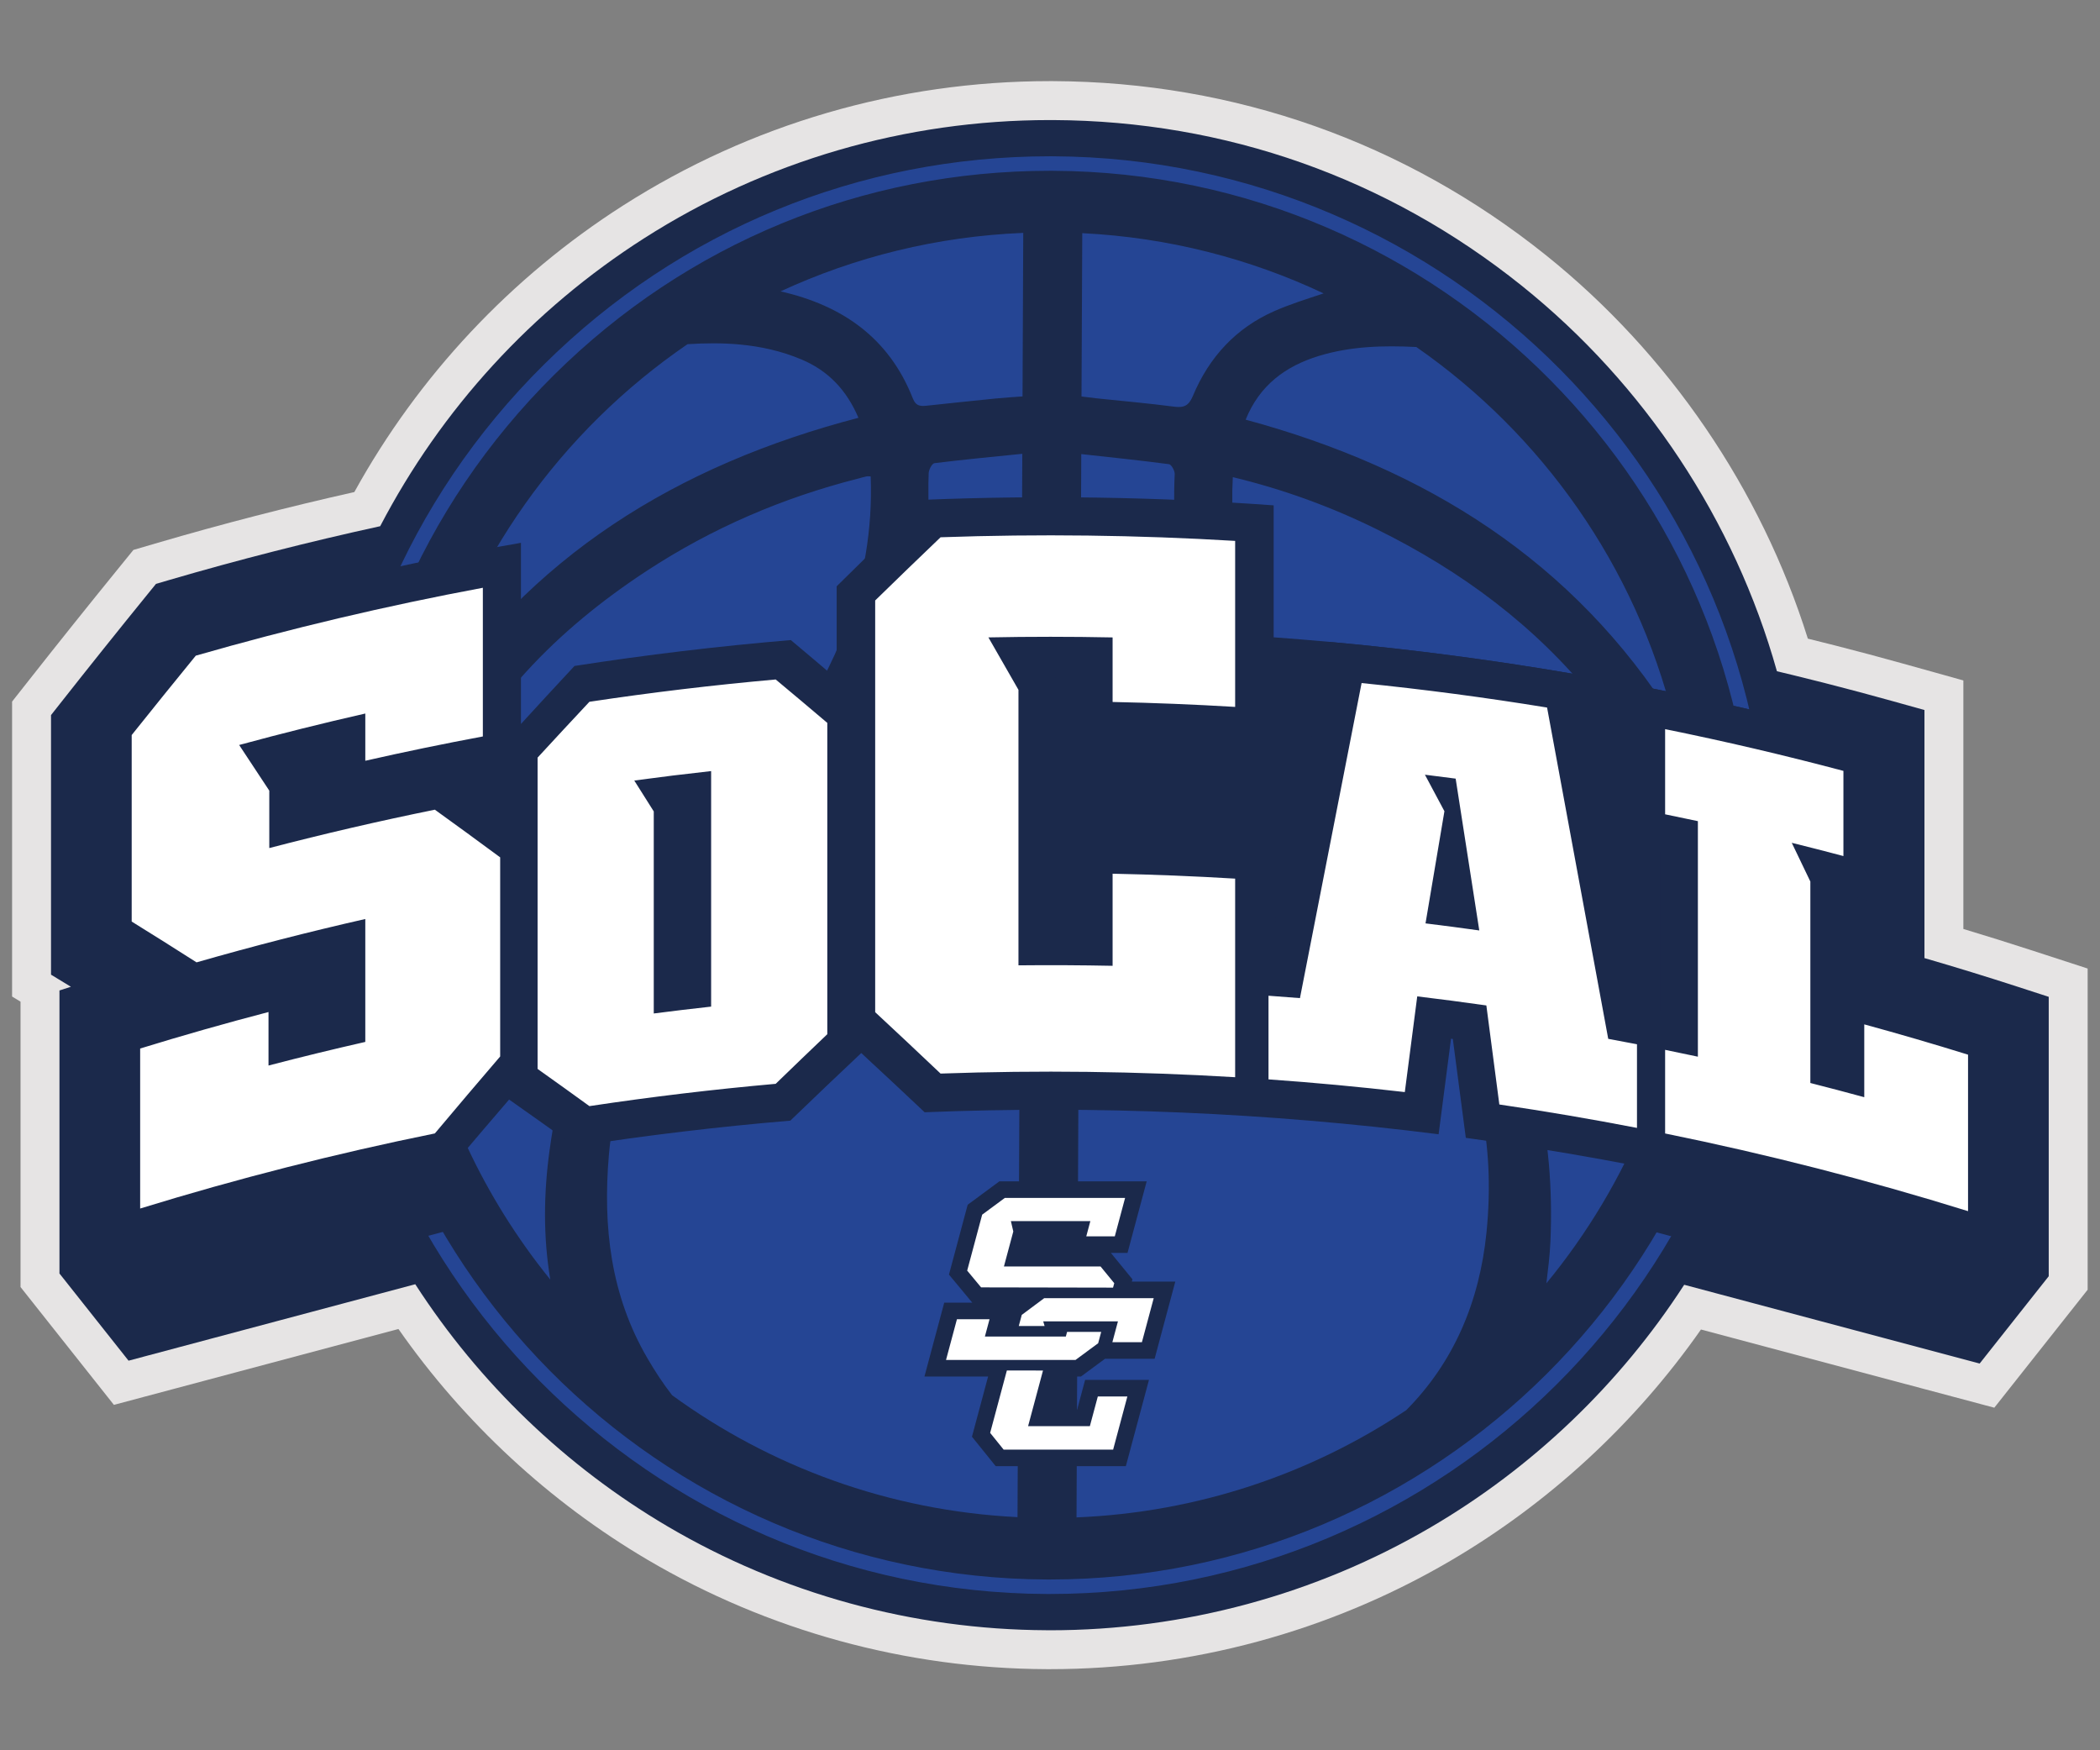
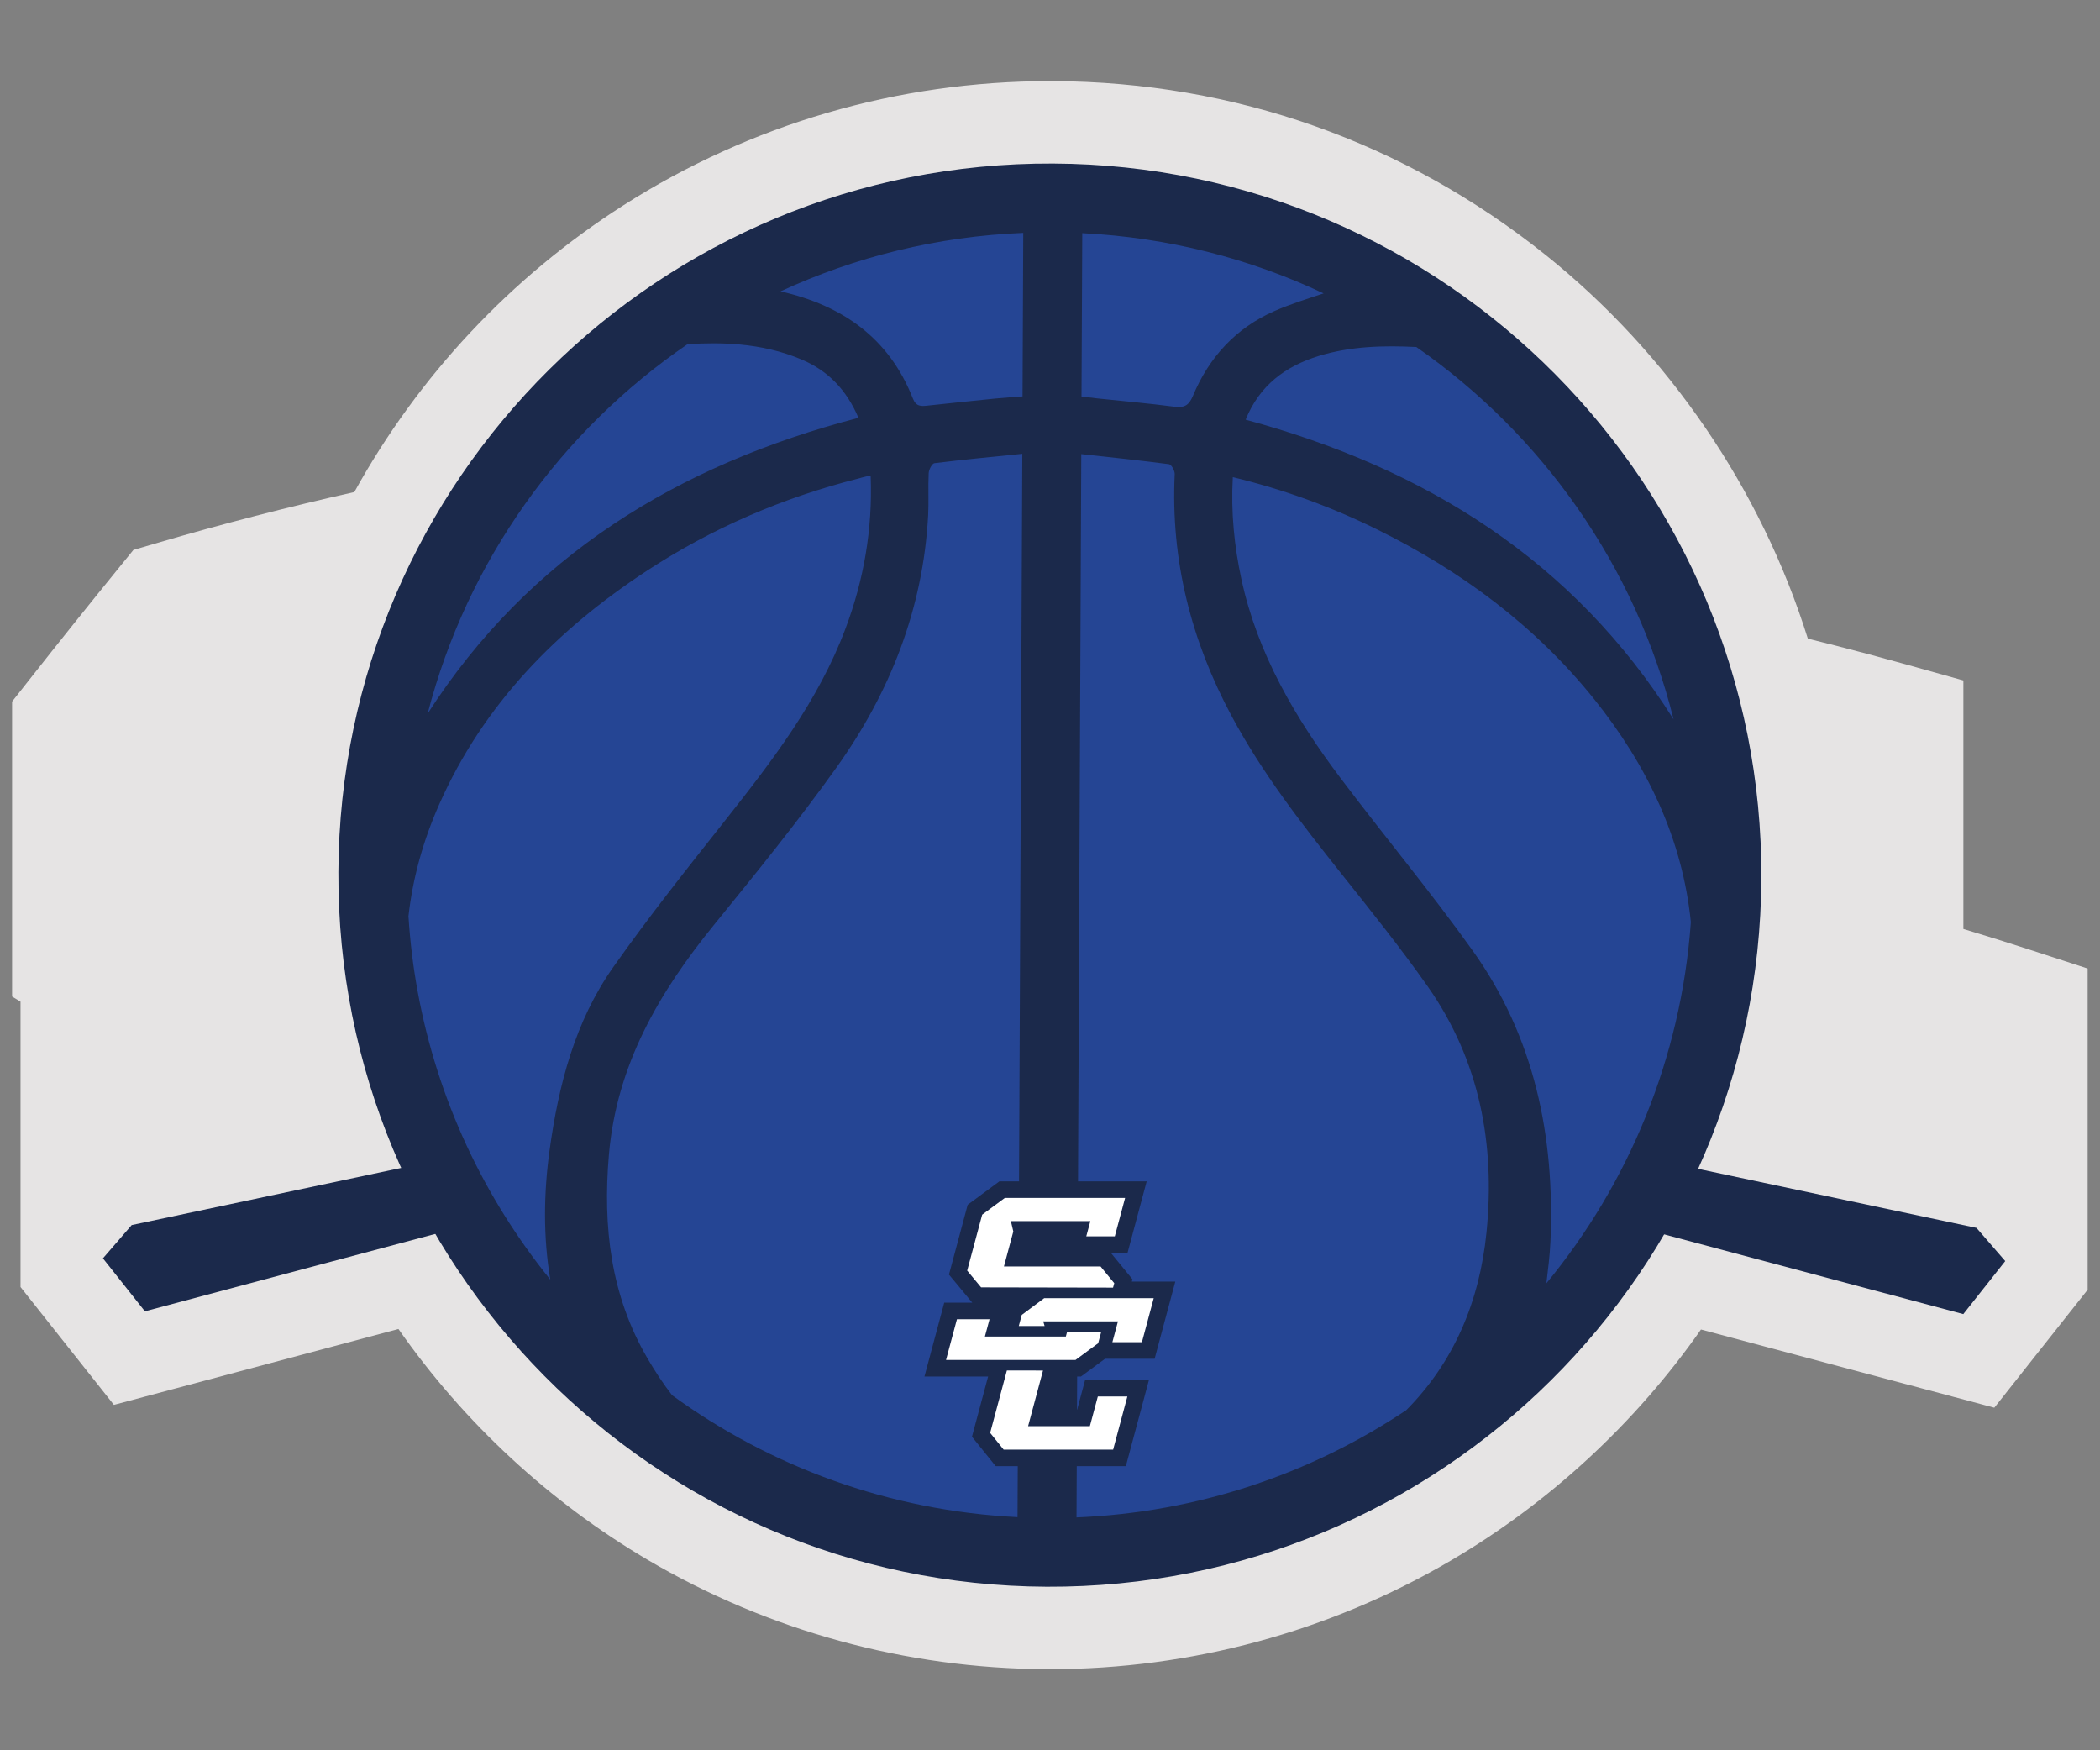
<svg xmlns="http://www.w3.org/2000/svg" xmlns:xlink="http://www.w3.org/1999/xlink" version="1.1" id="Layer_1" x="0px" y="0px" width="300px" height="250px" viewBox="0 0 300 250" enable-background="new 0 0 300 250" xml:space="preserve">
  <rect x="0" y="0" width="300" height="250" fill="#808080" stroke="none" />
  <g>
    <g>
      <defs>
        <rect id="SVGID_1_" x="1.765" y="11.586" width="296.471" height="226.828" />
      </defs>
      <clipPath id="SVGID_2_">
        <use xlink:href="#SVGID_1_" overflow="visible" />
      </clipPath>
      <path clip-path="url(#SVGID_2_)" fill="#E6E4E4" d="M149.484,238.413c-20.09-0.09-39.796-5.499-57.003-15.64    c-14.008-8.256-26.232-19.594-35.559-32.945l-40.651,10.835L2.933,183.834v-40.761l-1.206-0.734v-42.127l2.525-3.205    c4.12-5.229,8.325-10.483,12.497-15.616l2.311-2.843l3.516-1.03c9.151-2.679,18.573-5.11,28.044-7.236    c9.152-16.592,22.386-30.708,38.407-40.937c18.196-11.618,39.271-17.758,60.944-17.758l0.51,0.001    c25.887,0.116,50.216,8.715,70.369,24.866c17.526,14.047,30.723,33.396,37.414,54.768c0.636,0.157,1.271,0.316,1.908,0.476    l0.968,0.242c0.369,0.092,0.737,0.184,1.105,0.279c1.029,0.263,2.063,0.535,3.098,0.807l0.116,0.03v0    c-0.001,0,1.271,0.332,1.6,0.419c1.711,0.458,3.284,0.888,4.815,1.314l8.608,2.402v35.498c3.229,0.97,6.45,1.978,9.617,3.006    l8.136,2.645v45.881l-13.333,16.848l-41.906-11.169c-9.381,13.407-21.683,24.775-35.784,33.033    c-17.296,10.129-37.083,15.482-57.223,15.482L149.484,238.413L149.484,238.413z" />
    </g>
-     <path fill="#1B294B" d="M149.496,232.853c-19.093-0.086-37.832-5.228-54.191-14.87c-14.5-8.545-26.86-20.43-35.981-34.549   l-40.96,10.918l-9.87-12.453v-40.428l1.636-0.526l-2.842-1.73v-37.075l1.333-1.692c4.103-5.207,8.289-10.439,12.443-15.55   l1.22-1.501l1.855-0.543c9.846-2.883,19.981-5.467,30.173-7.695c8.738-16.747,21.723-30.921,37.706-41.126   c17.303-11.046,37.342-16.885,57.953-16.885l0.495,0.001c24.608,0.111,47.744,8.288,66.906,23.646   c17.579,14.088,30.427,33.534,36.474,55.082c0.075,0.018,0.751,0.18,0.751,0.18c0.498,0.118,0.994,0.236,1.49,0.357   c0.911,0.222,1.82,0.45,2.731,0.679l0.746,0.186c0.434,0.108,0.867,0.216,1.302,0.328c1.059,0.271,2.117,0.548,3.177,0.828   c0,0,1.26,0.329,1.584,0.415c1.587,0.425,3.17,0.856,4.751,1.297l4.544,1.268v35.431c4.515,1.313,9.016,2.697,13.46,4.141   l4.293,1.395v39.907l-9.867,12.47l-42.209-11.25c-9.173,14.173-21.604,26.085-36.196,34.629c-16.444,9.63-35.26,14.72-54.413,14.72   L149.496,232.853L149.496,232.853z" />
    <path fill="#1B294B" d="M48.341,124.542C48.593,68.408,94.304,23.106,150.438,23.359s101.436,45.963,101.183,102.098   c-0.252,56.134-45.963,101.436-102.098,101.183C93.389,226.389,48.088,180.678,48.341,124.542L48.341,124.542z" />
-     <path fill="#254594" d="M149.968,24.394c-26.7,0-51.828,10.339-70.806,29.147c-19.087,18.917-29.666,44.134-29.787,71.006   c-0.249,55.473,44.679,100.808,100.153,101.059c0.152,0,0.308,0,0.46,0c55.266,0.002,100.349-44.832,100.598-100.153   c0.25-55.474-44.679-100.809-100.152-101.058C150.279,24.394,150.122,24.394,149.968,24.394L149.968,24.394z M149.988,227.677   c-0.158,0-0.311-0.001-0.47-0.001C92.903,227.422,47.05,181.154,47.305,124.538l1.036,0.004l-1.036-0.004   c0.123-27.426,10.919-53.162,30.4-72.467c19.367-19.194,45.015-29.748,72.263-29.748c0.159,0,0.315,0,0.475,0.001   c56.616,0.255,102.468,46.523,102.215,103.139C252.402,181.919,206.387,227.674,149.988,227.677L149.988,227.677z" />
    <path fill="#254594" d="M202.333,49.565c-4.677-0.235-9.338-0.122-13.897,1.265c-4.809,1.468-8.503,4.208-10.487,9.112   c25.774,6.965,46.886,20.202,61.131,42.808C233.637,80.868,220.335,62.081,202.333,49.565L202.333,49.565z M154.609,33.304   c-0.036,7.828-0.072,15.527-0.109,23.328c0.799,0.095,1.51,0.194,2.226,0.271c3.672,0.383,7.348,0.705,11.006,1.184   c1.427,0.185,2.094-0.138,2.688-1.55c2.305-5.514,6.15-9.703,11.66-12.114c2.231-0.978,4.571-1.708,7.008-2.515   C178.538,36.933,166.895,33.915,154.609,33.304L154.609,33.304z M167,66.302c-4.126-0.545-8.266-0.975-12.533-1.442   c-0.227,50.769-0.458,101.24-0.679,151.876c17.376-0.709,33.514-6.244,47.104-15.316c6.759-6.813,10.462-15.434,11.464-25.388   c1.264-12.631-0.979-24.545-8.368-35.094c-3.895-5.548-8.151-10.846-12.377-16.157c-5.7-7.167-11.317-14.39-15.66-22.493   c-5.782-10.781-8.724-22.267-8.136-34.574C167.836,67.237,167.339,66.35,167,66.302L167,66.302z M196.764,75.639   c-6.525-3.222-13.329-5.72-20.649-7.486c-0.282,5.054,0.208,9.845,1.235,14.605c2.307,10.661,7.696,19.801,14.148,28.372   c6.229,8.272,12.88,16.243,18.893,24.665c8.833,12.363,11.728,26.503,11.102,41.481c-0.083,2.011-0.343,4.015-0.58,6.025   c11.715-14.235,19.23-32.06,20.638-51.589c-1.2-11.86-6.217-22.376-13.831-31.871C219.305,89.358,208.745,81.56,196.764,75.639   L196.764,75.639z M133.493,66.155c-0.335,0.041-0.794,0.906-0.823,1.411c-0.1,1.992,0.025,3.999-0.075,5.991   c-0.711,13.334-5.416,25.308-13.086,36.052c-5.519,7.731-11.522,15.131-17.521,22.508c-7.867,9.668-13.906,20.029-15.001,32.82   c-0.882,10.285,0.243,20.079,5.528,29.114c1.066,1.821,2.216,3.59,3.5,5.234c13.975,10.171,30.941,16.499,49.344,17.415   c0.227-50.732,0.452-101.163,0.684-151.881C141.771,65.252,137.623,65.644,133.493,66.155L133.493,66.155z M111.505,41.616   c0.01,0,0.015,0.005,0.015,0.005c8.807,2.001,15.486,6.643,18.885,15.288c0.464,1.187,1.198,1.125,2.131,1.023   c3.248-0.349,6.5-0.694,9.747-1.016c1.249-0.124,2.503-0.197,3.793-0.296c0.037-7.865,0.069-15.56,0.102-23.356   C133.842,33.766,122.127,36.706,111.505,41.616L111.505,41.616z M114.509,51.348c-2.878-1.215-5.822-1.86-8.806-2.139   c-2.47-0.231-4.972-0.208-7.483-0.049c-18.058,12.35-31.481,30.977-37.126,52.762c14.449-22.47,35.709-35.509,61.54-42.244   C120.956,55.737,118.341,52.962,114.509,51.348L114.509,51.348z M124.289,68.041c-0.092,0-0.17-0.005-0.248-0.01   c-0.101,0-0.184-0.001-0.267,0.018c-0.413,0.09-0.813,0.212-1.227,0.321c-10.769,2.733-20.851,7.081-30.141,13.159   c-12.867,8.427-23.319,19.059-29.645,33.326c-2.346,5.288-3.8,10.627-4.409,15.996c0.232,3.664,0.672,7.271,1.323,10.804   c2.82,15.384,9.471,29.428,18.94,41.115c-1.026-6.144-0.951-12.3-0.104-18.471c1.292-9.33,3.611-18.378,9.098-26.161   c5.052-7.169,10.525-14.052,15.972-20.935c6.738-8.521,13.334-17.103,17.205-27.417c2.628-6.996,3.879-14.208,3.598-21.739   C124.386,68.046,124.354,68.041,124.289,68.041L124.289,68.041z" />
    <path fill="#1B294B" d="M152.213,178.526l0.467-1.743h-5.709l-0.468,1.743H152.213L152.213,178.526z M142.243,209.419l-3.391-4.206   l2.304-8.595h-9.093l2.826-10.55h4.01l-3.333-4.012l2.673-9.975l4.531-3.346h21.042l-2.739,10.223h-2.376l3.08,3.768l-0.089,0.331   h6.21l-2.952,11.021h-7.086l-3.44,2.54h-3.2l-1.265,4.718h3.926l1.137-4.243h9.121l-3.304,12.326H142.243L142.243,209.419z" />
    <path fill="#FFFFFF" d="M149.171,185.424l-3.205,2.388l-0.425,1.585h3.685l-0.193-0.658h10.674l-0.797,2.973h4.221l1.685-6.287   H149.171L149.171,185.424z M156.88,191.86l0.434-1.617h-4.874l-0.177,0.658H140.7l0.661-2.466h-4.656l-1.559,5.815h18.494   L156.88,191.86L156.88,191.86z M159.007,183.918l0.171-0.634l-1.958-2.391h-13.801l1.338-4.996l-0.345-1.48h11.352l-0.582,2.175   h4.075l1.471-5.488h-17.179l-3.238,2.391l-2.142,7.992l1.99,2.395L159.007,183.918L159.007,183.918z M156.833,199.46h4.22   l-2.034,7.593h-15.644l-1.925-2.389l2.387-8.908H149l-2.129,7.946h8.824L156.833,199.46L156.833,199.46z" />
-     <path fill="#1B294B" d="M34.597,118.481c3.547-6.986,7.102-13.927,10.665-20.822c11.888,3.923,23.866,8.347,35.904,13.272   c19.516-0.003,39.187,1.313,58.881,3.946c1.04-9.923,2.082-19.844,3.123-29.76c6.073,3.684,12.148,7.493,18.221,11.427   c6.858-1.998,13.714-3.836,20.561-5.515c2.674,0.194,5.348,0.413,8.02,0.655c26.521,2.411,52.877,7.226,78.738,14.444   c-10.207,15.745-20.493,31.865-30.835,48.359c-12.663-5.827-25.411-11.094-38.208-15.799c-12.665,1.479-25.378,3.509-38.102,6.09   c-19.548-1.198-39.121-1.099-58.59,0.3c-26.093,3.021-51.997,8.374-77.397,16.06C28.577,146.887,31.584,132.668,34.597,118.481   L34.597,118.481z" />
-     <path fill="#1B294B" d="M46.785,113.607c0-1.662,0-3.324,0-4.986c-1.127,0.271-2.253,0.546-3.378,0.826   c0.148,0.226,0.296,0.451,0.444,0.677c0,1.399,0,2.799,0,4.199C44.828,114.082,45.807,113.843,46.785,113.607L46.785,113.607z    M71.351,114.987c0-1.596,0-3.192,0-4.789c-1.735,0.314-3.469,0.639-5.201,0.974C67.882,112.433,69.615,113.705,71.351,114.987   L71.351,114.987z M46.785,144.642c0-2.225,0-4.448,0-6.672c-1.016,0.244-2.031,0.492-3.046,0.742c0,2.224,0,4.448,0,6.673   C44.754,145.134,45.77,144.886,46.785,144.642L46.785,144.642z M209.402,162.523c-0.619-4.71-1.238-9.418-1.856-14.124   c-0.086-0.012-0.172-0.022-0.257-0.034c-0.591,4.549-1.183,9.098-1.773,13.647c-24.365-3.087-48.926-4.135-73.424-3.142   c-3.02-2.852-6.038-5.671-9.056-8.461c-3.379,3.181-6.757,6.399-10.132,9.657c-10.283,0.866-20.544,2.093-30.762,3.682   c-3.143-2.267-6.28-4.498-9.414-6.695c-2.797,3.251-5.591,6.529-8.381,9.836c-16.721,3.304-33.297,7.586-49.643,12.845   c0-11.245,0-22.491,0-33.737c3.408-1.096,6.827-2.15,10.254-3.162c-3.832-2.424-7.652-4.795-11.46-7.111   c0-10.477,0-20.955,0-31.431c4.114-5.222,8.243-10.381,12.386-15.478c16.006-4.687,32.212-8.447,48.538-11.282   c0,8.624,0,17.248,0,25.872c2.547-2.784,5.097-5.544,7.648-8.283c10.266-1.598,20.573-2.831,30.904-3.699   c2.183,1.828,4.365,3.672,6.549,5.533c0-4.405,0-8.809,0-13.214c4.223-4.181,8.448-8.302,12.676-12.362   c16.582-0.667,33.191-0.401,49.751,0.801c0,11.531,0,23.063,0,34.595c-9.494-0.689-19.005-1.071-28.518-1.145   c0-3.074,0-6.147,0-9.221c-0.939-0.007-1.88-0.011-2.819-0.013c0.13,0.229,0.26,0.459,0.391,0.689c0,11.777,0,23.554,0,35.332   c0.81,0.002,1.619,0.006,2.429,0.013c0-4.387,0-8.771,0-13.156c9.513,0.074,19.023,0.456,28.518,1.145c0,4.099,0,8.197,0,12.296   c2.674-13.701,5.348-27.378,8.02-41.031c11.894,1.081,23.754,2.646,35.551,4.694c2.913,15.775,5.82,31.579,8.724,47.412   c0.963,0.188,1.926,0.378,2.887,0.572c0-7.588,0-15.174,0-22.759c-1.562-0.314-3.125-0.621-4.689-0.918c0-7.683,0-15.366,0-23.048   c12.174,2.313,24.273,5.144,36.267,8.492c0,7.683,0,15.365,0,23.048c-1.569-0.438-3.14-0.867-4.712-1.287c0,4.118,0,8.236,0,12.355   c7.531,2.012,15.023,4.228,22.465,6.646c0,11.078,0,22.155,0,33.233C261.225,171.925,235.434,166.058,209.402,162.523   L209.402,162.523z" />
-     <path fill="#FFFFFF" d="M266.324,146.315c0,3.469,0,6.936,0,10.403c-2.563-0.7-5.13-1.376-7.702-2.029c0-9.592,0-19.184,0-28.775   c-0.886-1.847-1.771-3.691-2.656-5.532c2.464,0.609,4.924,1.24,7.38,1.893c0-4.055,0-8.11,0-12.165   c-8.444-2.242-16.938-4.23-25.472-5.963c0,4.055,0,8.11,0,12.165c1.562,0.317,3.122,0.643,4.681,0.977c0,11.215,0,22.429,0,33.642   c-1.559-0.333-3.119-0.659-4.681-0.976c0,3.982,0,7.963,0,11.945c14.556,2.956,29.001,6.654,43.275,11.094c0-7.45,0-14.899,0-22.35   C276.227,149.113,271.284,147.671,266.324,146.315L266.324,146.315z M211.326,132.899c-1.125-7.232-2.25-14.461-3.375-21.685   c-1.463-0.194-2.927-0.38-4.391-0.559c0.929,1.736,1.858,3.475,2.786,5.215c-0.899,5.338-1.801,10.677-2.701,16.021   C206.208,132.204,208.768,132.541,211.326,132.899L211.326,132.899z M229.747,148.383c1.37,0.251,2.739,0.509,4.107,0.773   c0,3.982,0,7.965,0,11.947c-6.534-1.264-13.09-2.379-19.663-3.345c-0.618-4.717-1.235-9.431-1.854-14.145   c-3.287-0.469-6.58-0.9-9.874-1.296c-0.592,4.556-1.184,9.111-1.775,13.669c-6.479-0.75-12.972-1.354-19.473-1.814   c0-3.982,0-7.965,0-11.947c1.498,0.105,2.995,0.22,4.492,0.341c2.938-15.029,5.874-30.031,8.807-45.003   c8.857,0.897,17.693,2.064,26.497,3.499C223.927,116.806,226.838,132.579,229.747,148.383L229.747,148.383z M125.026,85.766   c0,19.603,0,39.204,0,58.806c3.112,2.891,6.227,5.815,9.341,8.771c14.025-0.495,28.069-0.323,42.083,0.519   c0-9.455,0-18.909,0-28.363c-5.831-0.351-11.668-0.584-17.507-0.703c0,4.385,0,8.77,0,13.155c-4.482-0.09-8.965-0.113-13.448-0.067   c0-13.117,0-26.234,0-39.351c-1.432-2.503-2.862-5-4.294-7.489c5.914-0.118,11.829-0.117,17.742,0.003c0,3.073,0,6.147,0,9.221   c5.839,0.118,11.676,0.353,17.507,0.703c0-7.904,0-15.807,0-23.711c-14.014-0.841-28.058-1.014-42.083-0.518   C131.253,79.716,128.139,82.725,125.026,85.766L125.026,85.766z M101.59,110.137c-3.664,0.403-7.325,0.853-10.98,1.349   c0.928,1.468,1.856,2.939,2.785,4.413c0,9.621,0,19.241,0,28.861c2.729-0.353,5.461-0.681,8.195-0.981   C101.59,132.564,101.59,121.35,101.59,110.137L101.59,110.137z M110.814,97.053c2.456,2.046,4.914,4.113,7.372,6.201   c0,14.822,0,29.644,0,44.465c-2.458,2.342-4.916,4.705-7.372,7.088c-8.894,0.791-17.768,1.853-26.611,3.185   c-2.471-1.792-4.939-3.563-7.405-5.314c0-14.82,0-29.642,0-44.464c2.466-2.68,4.935-5.337,7.405-7.975   C93.047,98.906,101.921,97.845,110.814,97.053L110.814,97.053z M62.122,115.651c3.105,2.236,6.216,4.506,9.331,6.809   c0,9.479,0,18.959,0,28.44c-3.115,3.63-6.226,7.295-9.331,10.992c-14.157,2.874-28.208,6.449-42.1,10.727   c0-7.618,0-15.236,0-22.854c6.083-1.873,12.196-3.611,18.336-5.216c0,2.549,0,5.098,0,7.646c4.596-1.199,9.204-2.324,13.827-3.374   c0-5.852,0-11.703,0-17.556c-8.078,1.835-16.117,3.898-24.107,6.193c-3.097-1.979-6.186-3.922-9.266-5.83   c0-8.879,0-17.759,0-26.639c3.045-3.813,6.098-7.592,9.157-11.338c13.545-3.894,27.231-7.126,41.009-9.697   c0,7.08,0,14.158,0,21.237c-5.613,1.047-11.213,2.205-16.793,3.472c0-2.249,0-4.498,0-6.747c-6.03,1.37-12.038,2.867-18.021,4.493   c1.434,2.167,2.868,4.34,4.305,6.522c0,2.734,0,5.467,0,8.201C46.314,119.086,54.202,117.259,62.122,115.651L62.122,115.651z" />
    <polygon fill="#1B294B" points="14.705,179.734 20.7,187.3 65.865,175.263 60.173,166.21 18.813,174.981 14.705,179.734  " />
    <polygon fill="#1B294B" points="286.462,180.125 280.468,187.702 235.303,175.664 240.995,166.612 282.355,175.384    286.462,180.125  " />
  </g>
</svg>